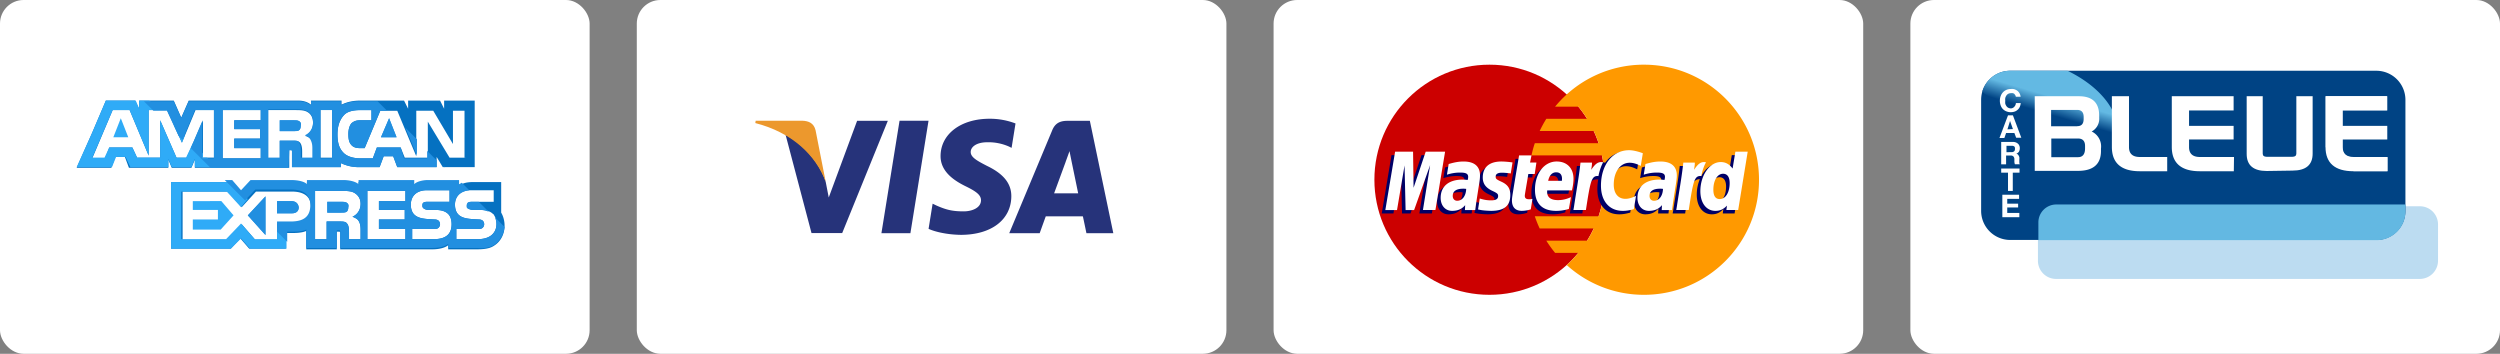
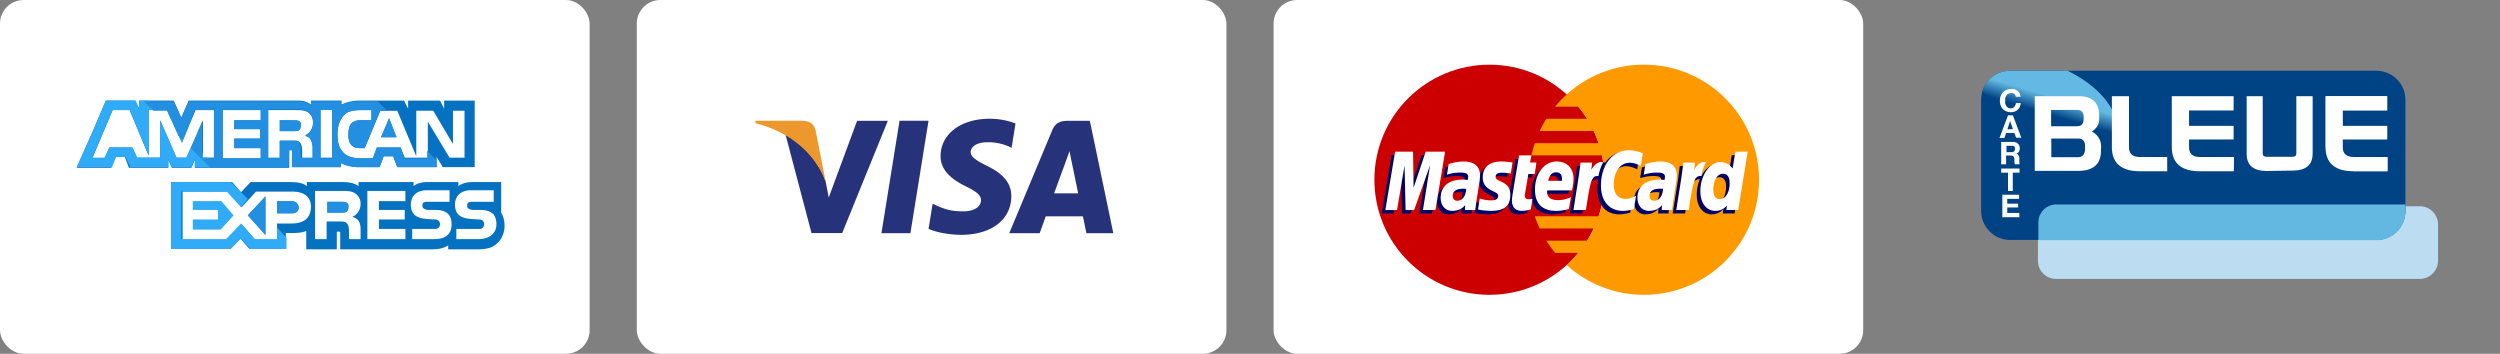
<svg xmlns="http://www.w3.org/2000/svg" width="212" height="30">
  <rect width="100%" height="100%" fill="#808080" stroke="none" />
  <defs>
    <linearGradient x1="48.422%" y1="57.296%" x2="58.836%" y2="37.692%" id="a">
      <stop stop-color="#004384" offset="0%" />
      <stop stop-color="#63B9E3" offset="100%" />
    </linearGradient>
  </defs>
  <g fill="none" fill-rule="evenodd">
    <g transform="translate(108)">
      <rect fill="#FFF" width="50" height="30" rx="2" />
      <path d="M28.064 15.243c0 5.389-4.368 9.757-9.757 9.757-5.39 0-9.758-4.368-9.758-9.757 0-5.39 4.369-9.758 9.758-9.758 5.389 0 9.757 4.369 9.757 9.758" fill="#C00" />
      <path d="M31.407 5.485a9.723 9.723 0 00-7.536 3.559h1.972c.27.328.517.672.744 1.033h-3.46a9.803 9.803 0 00-.562 1.034h4.584c.156.334.294.679.413 1.033h-5.41a9.714 9.714 0 00-.283 1.032h5.976a9.829 9.829 0 01-.283 5.166h-5.41c.119.354.257.7.413 1.034h4.584a9.775 9.775 0 01-.563 1.033h-3.459c.226.36.475.705.744 1.033h1.971a9.751 9.751 0 01-.985 1.033A9.722 9.722 0 0031.407 25c5.389 0 9.757-4.368 9.757-9.757 0-5.389-4.368-9.758-9.757-9.758" fill="#F90" />
      <path d="M16.028 16.311a1.822 1.822 0 00-.236-.017c-.6 0-.904.206-.904.613 0 .25.148.41.38.41.43 0 .742-.41.76-1.006zm.77 1.793h-.877l.02-.417c-.268.33-.625.487-1.11.487-.574 0-.968-.448-.968-1.1 0-.98.685-1.551 1.86-1.551.12 0 .274.011.432.03a.994.994 0 00.041-.26c0-.267-.184-.367-.68-.367a3.532 3.532 0 00-1.12.182l.147-.905c.527-.156.875-.213 1.267-.213.91 0 1.392.408 1.39 1.18.003.207-.032.461-.085.797-.092.583-.29 1.833-.316 2.137zM13.42 18.104h-1.06l.608-3.804-1.356 3.804h-.721l-.09-3.783-.637 3.783h-.992L10 13.155h1.524l.092 2.77.929-2.77h1.694l-.819 4.95M32.716 16.311a1.814 1.814 0 00-.236-.017c-.6 0-.904.206-.904.613 0 .25.147.41.38.41.43 0 .742-.41.76-1.006zm.77 1.793h-.877l.02-.417c-.268.33-.625.487-1.11.487-.574 0-.968-.448-.968-1.1 0-.98.685-1.551 1.86-1.551.12 0 .274.011.432.03a.988.988 0 00.041-.26c0-.267-.184-.367-.68-.367a3.54 3.54 0 00-1.121.182c.012-.067.148-.905.148-.905.527-.156.876-.213 1.267-.213.91 0 1.392.408 1.39 1.18.002.207-.032.461-.085.797-.092.583-.29 1.833-.316 2.137zM21.507 18.043c-.29.092-.516.131-.761.131-.542 0-.837-.311-.837-.884-.008-.178.077-.646.145-1.073.061-.376.46-2.747.46-2.747h1.052l-.123.61h.636l-.144.967h-.638c-.122.765-.296 1.719-.298 1.845 0 .208.11.298.362.298.121 0 .215-.012.286-.038l-.14.891M24.735 18.01c-.362.111-.71.165-1.08.164-1.18-.002-1.794-.617-1.794-1.796 0-1.375.782-2.388 1.843-2.388.868 0 1.423.567 1.423 1.456 0 .295-.038.583-.13.99H22.9c-.07.584.303.827.916.827.376 0 .716-.078 1.094-.253l-.175 1zm-.592-2.385c.006-.084.112-.719-.49-.719-.335 0-.575.256-.673.719h1.163zM17.434 15.352c0 .509.247.86.807 1.124.429.202.495.261.495.444 0 .25-.19.364-.608.364-.316 0-.61-.05-.95-.159l-.145.93c.24.052.456.1 1.103.119 1.117 0 1.633-.426 1.633-1.345 0-.553-.215-.878-.746-1.122-.444-.204-.495-.25-.495-.437 0-.218.176-.33.518-.33.208 0 .492.023.761.061l.15-.933a7.152 7.152 0 00-.931-.078c-1.185 0-1.596.618-1.592 1.362M29.887 14.096c.294 0 .569.076.947.267l.173-1.074c-.156-.061-.702-.42-1.164-.42-.709 0-1.309.353-1.73.933-.615-.204-.868.208-1.178.618l-.275.064c.021-.135.04-.269.034-.405h-.973c-.133 1.247-.368 2.508-.553 3.755l-.048.27h1.06a68.74 68.74 0 00.332-2.383l.4-.221c.06-.222.245-.297.62-.288a4.509 4.509 0 00-.076.825c0 1.317.712 2.137 1.852 2.137.294 0 .546-.039.936-.145l.186-1.128c-.351.173-.639.254-.9.254-.615 0-.988-.455-.988-1.206 0-1.09.554-1.853 1.345-1.853M38.856 13.155l-.236 1.43c-.29-.381-.6-.657-1.011-.657-.534 0-1.021.405-1.34 1.002-.443-.092-.902-.249-.902-.249v.004a5.96 5.96 0 00.047-.606h-.973c-.133 1.247-.368 2.508-.552 3.755l-.05.27H34.9c.143-.928.252-1.7.333-2.312.362-.328.544-.613.91-.594a3.45 3.45 0 00-.258 1.306c0 1.006.509 1.67 1.28 1.67.388 0 .686-.134.976-.444l-.05.374h1.002l.807-4.949h-1.044zm-1.325 4.02c-.36 0-.543-.268-.543-.794 0-.791.34-1.352.821-1.352.364 0 .562.277.562.788 0 .798-.347 1.358-.84 1.358z" fill="#006" />
      <path fill="#FFF" d="M13.725 17.81h-1.06l.608-3.804-1.355 3.805h-.723l-.089-3.783-.638 3.783h-.991l.828-4.95h1.523l.043 3.064 1.028-3.063h1.645l-.82 4.949M16.333 16.018a1.761 1.761 0 00-.236-.017c-.6 0-.904.206-.904.613 0 .25.148.41.38.41.43 0 .742-.41.76-1.006zm.77 1.793h-.877l.02-.417c-.268.33-.625.487-1.11.487-.574 0-.968-.45-.968-1.1 0-.98.685-1.551 1.86-1.551.12 0 .274.01.432.03A.999.999 0 0016.5 15c0-.267-.184-.366-.68-.366a3.519 3.519 0 00-1.12.18l.146-.905c.528-.155.876-.213 1.268-.213.91 0 1.392.409 1.39 1.18.002.207-.032.463-.085.798-.092.582-.29 1.833-.316 2.137zM31.312 12.995l-.174 1.074c-.378-.19-.652-.267-.946-.267-.79 0-1.346.764-1.346 1.855 0 .75.373 1.204.99 1.204.26 0 .548-.08.899-.253l-.186 1.127c-.39.107-.643.146-.936.146-1.141 0-1.851-.82-1.851-2.137 0-1.77.982-3.006 2.386-3.006.462 0 1.008.196 1.164.257M33.02 16.018a1.748 1.748 0 00-.235-.017c-.6 0-.904.206-.904.613 0 .25.148.41.38.41.43 0 .742-.41.76-1.006zm.772 1.793h-.878l.02-.417c-.268.33-.625.487-1.11.487-.575 0-.968-.45-.968-1.1 0-.98.684-1.551 1.86-1.551.12 0 .274.01.431.03a.994.994 0 00.042-.26c0-.267-.184-.366-.68-.366a3.52 3.52 0 00-1.12.18l.146-.905c.528-.155.876-.213 1.268-.213.91 0 1.392.409 1.39 1.18.003.207-.032.463-.085.798-.092.582-.29 1.833-.316 2.137zM21.811 17.75a2.42 2.42 0 01-.76.13c-.542 0-.838-.31-.838-.883-.007-.179.078-.646.146-1.073.06-.377.459-2.747.459-2.747h1.053l-.123.609h.54l-.144.967h-.542c-.122.766-.297 1.72-.299 1.846 0 .208.111.298.363.298.121 0 .214-.012.286-.038l-.14.89M25.04 17.718c-.362.11-.711.163-1.08.163-1.18-.001-1.794-.617-1.794-1.796 0-1.376.782-2.39 1.843-2.39.868 0 1.423.568 1.423 1.458 0 .295-.039.583-.13.99h-2.097c-.07.584.303.827.915.827.377 0 .717-.078 1.095-.254l-.175 1.002zm-.592-2.387c.006-.084.112-.719-.49-.719-.335 0-.575.257-.673.719h1.163zM17.739 15.058c0 .51.247.86.807 1.124.429.202.495.262.495.445 0 .25-.189.364-.608.364-.316 0-.61-.05-.95-.159l-.145.93c.24.052.456.1 1.102.119 1.118 0 1.634-.426 1.634-1.346 0-.553-.216-.877-.746-1.121-.444-.204-.495-.25-.495-.438 0-.217.176-.33.518-.33.208 0 .492.024.761.062l.15-.933a7.21 7.21 0 00-.931-.08c-1.186 0-1.596.62-1.592 1.363M39.398 17.81h-1.002l.05-.374c-.29.31-.588.445-.977.445-.77 0-1.279-.664-1.279-1.67 0-1.34.79-2.468 1.724-2.468.41 0 .722.168 1.011.55l.235-1.431h1.045l-.807 4.949zm-1.563-.93c.494 0 .84-.558.84-1.355 0-.512-.197-.79-.56-.79-.481 0-.822.561-.822 1.353 0 .526.182.793.542.793zM34.746 13.786c-.133 1.246-.368 2.507-.553 3.754l-.048.27h1.06c.379-2.46.47-2.94 1.064-2.88.095-.505.271-.946.402-1.168-.443-.093-.691.158-1.016.634.026-.206.073-.406.064-.61h-.973M26.026 13.786c-.133 1.246-.37 2.507-.553 3.754l-.048.27h1.06c.379-2.46.47-2.94 1.063-2.88.095-.505.272-.946.403-1.168-.443-.093-.691.158-1.016.634.026-.206.073-.406.064-.61h-.973" />
    </g>
    <g transform="translate(54)">
      <rect fill="#FFF" width="50" height="30" rx="2" />
      <path fill="#26337A" d="M20.745 19.773l1.537-9.537h2.458l-1.537 9.537h-2.458M32.116 10.47a6.075 6.075 0 00-2.202-.4c-2.43 0-4.14 1.295-4.154 3.148-.015 1.37 1.22 2.135 2.152 2.59.958.468 1.28.767 1.276 1.184-.007.639-.764.932-1.47.932-.985 0-1.507-.144-2.316-.5l-.316-.152-.343 2.134c.573.266 1.635.497 2.737.509 2.583 0 4.26-1.279 4.28-3.258.009-1.087-.646-1.91-2.064-2.591-.859-.442-1.386-.735-1.38-1.183 0-.396.445-.82 1.408-.82a4.31 4.31 0 011.839.366l.22.109.333-2.068M35.389 16.392c.203-.548.979-2.666.979-2.666-.015.026.202-.552.326-.91l.166.823s.472 2.276.569 2.753h-2.04zm3.031-6.146h-1.899c-.589 0-1.03.169-1.288.79l-3.65 8.74h2.582s.421-1.175.517-1.433l3.147.005c.074.333.3 1.429.3 1.429h2.28l-1.989-9.53zM18.683 10.244l-2.405 6.502-.258-1.321c-.448-1.523-1.843-3.174-3.404-4l2.2 8.34 2.602-.001 3.87-9.52h-2.605" />
      <path d="M14.045 10.238h-3.963l-.032.197c3.083.79 5.124 2.697 5.97 4.99l-.86-4.382c-.15-.605-.581-.784-1.115-.805" fill="#EC982D" />
    </g>
    <rect fill="#FFF" width="50" height="30" rx="2" />
    <g fill-rule="nonzero">
-       <path fill="#2FABF7" d="M9.61 11.64h1.268l-.634-1.614z" />
      <path d="M25.335 10.257c-.115-.058-.288-.058-.46-.058h-1.153v.922h1.152c.173 0 .346 0 .461-.058.115-.057.173-.23.173-.403.058-.23-.058-.346-.173-.403z" fill="#228FE0" />
      <path d="M37.662 8.529v.691l-.346-.691h-2.707v.691l-.346-.691h-3.686c-.634 0-1.152.115-1.613.345V8.53h-2.592v.345c-.288-.23-.634-.345-1.094-.345h-9.274l-.634 1.44-.633-1.44h-2.938v.691l-.345-.691H8.977l-1.152 2.707L6.5 14.231H9.438l.345-.921h.807l.345.921h3.341v-.691l.288.691h1.67l.288-.691v.691h8.007v-1.497h.115c.115 0 .115 0 .115.172v1.268h4.147v-.346a3.45 3.45 0 001.556.346h1.728l.345-.922h.807l.345.922h3.341v-.864l.518.864h2.708V8.529h-2.592zm-19.47 4.838h-.978V10.2l-1.383 3.168h-.864L13.585 10.2v3.168h-1.959l-.403-.864H9.265l-.346.922H7.825l1.728-4.09h1.44l1.613 3.86v-3.86h1.555l1.267 2.765 1.152-2.765h1.613v4.032zM22.11 10.2h-2.247v.749h2.189v.806h-2.189v.807h2.247v.864h-3.226v-4.09h3.226v.864zm4.32 1.67c.115.231.172.404.172.75v.806h-.979v-.519c0-.23 0-.576-.173-.806-.172-.173-.345-.173-.69-.173h-1.038v1.498h-.979v-4.09h2.189c.518 0 .864 0 1.152.173.288.173.46.46.46.922 0 .633-.402.979-.69 1.094.288.058.46.23.576.346zm1.728 1.498h-.98v-4.09h.98v4.09zm11.347 0h-1.383l-1.843-3.053v3.053h-1.958l-.346-.864H31.96l-.345.922h-1.095c-.46 0-1.037-.115-1.382-.461-.346-.346-.519-.806-.519-1.555 0-.576.116-1.152.519-1.613.288-.346.806-.46 1.44-.46h.921v.863h-.921c-.346 0-.519.058-.749.23-.173.173-.288.519-.288.922 0 .461.058.749.288.98.173.172.403.23.691.23h.403l1.325-3.168h1.44l1.613 3.859v-3.86h1.44l1.67 2.823V9.393h.98v3.974h.115z" fill="#0571C1" />
      <g fill="#228FE0">
        <path d="M32.305 11.64h1.325l-.634-1.614zM22.513 19.934V16.65l-1.498 1.613z" />
      </g>
      <path fill="#2FABF7" d="M16.35 17.054v.748h2.13v.807h-2.13v.864h2.361l1.095-1.21-1.037-1.21z" />
      <path d="M24.702 17.054h-1.21v1.036h1.267c.346 0 .576-.172.576-.518-.057-.346-.288-.518-.633-.518z" fill="#228FE0" />
      <path d="M42.5 18.033V15.44h-2.419c-.519 0-.922.115-1.21.345v-.345h-2.65c-.403 0-.921.115-1.151.345v-.345h-4.666v.345c-.346-.288-.98-.345-1.267-.345h-3.11v.345c-.289-.288-.98-.345-1.325-.345h-3.456l-.807.864-.749-.864h-5.184v5.645h5.07l.806-.864.748.864h3.11V19.76h.404c.403 0 .922 0 1.325-.173v1.555h2.592v-1.497h.115c.173 0 .173 0 .173.172v1.325h7.833c.519 0 1.037-.115 1.325-.345v.345h2.477c.518 0 1.037-.057 1.382-.288.576-.345.922-.979.922-1.728 0-.403-.115-.806-.288-1.094zm-17.856.921h-1.152v1.383h-1.843l-1.152-1.325-1.21 1.325h-3.801v-4.09h3.859l1.152 1.325 1.21-1.325h3.052c.749 0 1.613.23 1.613 1.325-.058 1.152-.864 1.382-1.728 1.382zm5.76-.23c.115.173.173.403.173.749v.806h-.98v-.518c0-.23 0-.634-.172-.807-.115-.172-.346-.172-.691-.172h-1.037v1.497h-.98v-4.09h2.19c.46 0 .863 0 1.151.173.288.173.519.461.519.922 0 .634-.403.98-.691 1.094.288.116.46.23.518.346zm3.974-1.67h-2.246v.748h2.189v.807h-2.189v.806h2.246v.864h-3.225v-4.09h3.225v.865zm2.42 3.225h-1.844v-.864h1.844c.172 0 .288 0 .403-.115a.44.44 0 00.115-.288.44.44 0 00-.115-.288c-.058-.058-.173-.115-.346-.115-.921-.058-2.016 0-2.016-1.267 0-.576.346-1.21 1.383-1.21h1.9v.98h-1.785c-.173 0-.288 0-.403.057-.116.057-.116.173-.116.288 0 .173.116.23.23.288a.73.73 0 00.346.057h.519c.518 0 .864.116 1.094.346.173.173.288.46.288.864 0 .864-.518 1.267-1.497 1.267zm4.953-.403c-.23.23-.633.403-1.21.403h-1.843v-.864h1.844c.172 0 .288 0 .403-.115a.44.44 0 00.115-.288.44.44 0 00-.115-.288c-.058-.058-.173-.115-.346-.115-.921-.058-2.016 0-2.016-1.267 0-.576.346-1.21 1.383-1.21h1.9v.98h-1.728c-.172 0-.288 0-.403.057-.115.057-.115.173-.115.288 0 .173.058.23.23.288a.73.73 0 00.346.057h.518c.519 0 .864.116 1.095.346.057 0 .057.058.057.058.173.23.23.518.23.806 0 .346-.114.634-.345.864z" fill="#0571C1" />
      <path d="M29.367 17.169c-.115-.058-.288-.058-.46-.058h-1.153v.922h1.152c.173 0 .346 0 .461-.058.115-.057.173-.23.173-.403.058-.23-.058-.346-.173-.403z" fill="#228FE0" />
      <g fill="#228FE0">
        <path d="M25.335 10.257c-.115-.058-.288-.058-.46-.058h-1.153v.922h1.152c.173 0 .346 0 .461-.058.115-.057.173-.23.173-.403.058-.23-.058-.346-.173-.403zM32.305 11.64h1.325l-.634-1.614zM22.513 19.934V16.65l-1.498 1.613z" />
      </g>
      <path d="M24.702 17.054h-1.21v1.036h1.267c.346 0 .576-.172.576-.518-.057-.346-.288-.518-.633-.518zM29.367 17.169c-.115-.058-.288-.058-.46-.058h-1.153v.922h1.152c.173 0 .346 0 .461-.058.115-.057.173-.23.173-.403.058-.23-.058-.346-.173-.403z" fill="#228FE0" />
      <g fill="#2FABF7">
        <path d="M24.298 20.164l-.806-.864v.98h-1.9l-1.153-1.326-1.267 1.325H15.37v-4.032h3.86l1.21 1.325.575-.691-1.44-1.44h-5.069v5.645h5.07l.863-.864.749.864h3.11zM18.308 14.174l-.749-.807h-.345v-.345l-.864-.864-.576 1.21h-.807l-1.382-3.169v3.168h-1.959l-.403-.864H9.265l-.403.864H7.825l1.728-4.032h1.44l1.613 3.86v-3.86h.864l-.807-.806H11.8v.691l-.288-.691H8.977l-1.152 2.707L6.5 14.174h2.995l.346-.864h.806l.403.864h3.226v-.692l.288.692h1.67l.288-.692v.692z" />
        <path d="M15.658 11.524l-.921-.922.691 1.498z" />
      </g>
      <g fill="#228FE0">
-         <path d="M41.866 20.798c.519-.346.864-.922.922-1.556l-.806-.806c.057.173.115.346.115.576 0 .346-.115.634-.346.864-.23.23-.633.403-1.21.403h-1.843v-.864h1.844c.172 0 .288 0 .403-.115a.44.44 0 00.115-.288.44.44 0 00-.115-.288c-.058-.058-.173-.115-.346-.115-.921-.058-2.016 0-2.016-1.267 0-.576.346-1.095 1.21-1.21l-.634-.634c-.115.058-.173.116-.23.116v-.346h-2.65c-.403 0-.921.115-1.152.346v-.346h-4.723v.346c-.346-.288-.98-.346-1.267-.346h-3.11v.346c-.289-.288-.98-.346-1.325-.346h-3.456l-.807.864-.749-.864h-.633l1.728 1.728.864-.922h3.053c.748 0 1.612.23 1.612 1.325 0 1.152-.806 1.383-1.67 1.383h-1.152v.864l.864.864v-.864h.288c.403 0 .922 0 1.325-.173v1.555h2.592V19.53h.115c.173 0 .173 0 .173.173v1.325h7.833c.519 0 1.037-.115 1.325-.346v.346h2.477c.46.058.98 0 1.382-.23zm-11.462-2.074c.115.173.173.403.173.749v.806h-.98v-.518c0-.23 0-.634-.172-.807-.115-.172-.346-.172-.691-.172h-1.037v1.497h-.98v-4.09h2.19c.46 0 .863 0 1.151.173.288.173.519.461.519.922 0 .634-.403.98-.691 1.094.288.116.46.23.518.346zm3.974-1.67h-2.246v.748h2.189v.807h-2.189v.806h2.246v.864h-3.225v-4.09h3.225v.865zm2.42 3.225h-1.844v-.864h1.844c.172 0 .288 0 .403-.115a.44.44 0 00.115-.288.44.44 0 00-.115-.288c-.058-.058-.173-.115-.346-.115-.921-.058-2.016 0-2.016-1.267 0-.576.346-1.21 1.383-1.21h1.9v.98h-1.785c-.173 0-.288 0-.403.057-.116.057-.116.173-.116.288 0 .173.116.23.23.288a.73.73 0 00.346.057h.519c.518 0 .864.116 1.094.346.173.173.288.46.288.864 0 .864-.518 1.267-1.497 1.267z" />
-         <path d="M39.562 17.457c0 .173.058.23.23.288a.73.73 0 00.346.057h.519c.345 0 .576.058.806.173l-.864-.864h-.518c-.173 0-.288 0-.403.058a.44.44 0 00-.116.288zM37.546 14l.116.174h.057zM34.378 10.833l.98 2.361v-1.382z" />
        <path d="M24.529 12.734h.115c.115 0 .115 0 .115.172v1.268h4.147v-.346a3.45 3.45 0 001.556.346h1.728l.345-.922h.807l.345.922h3.341v-.576l-.806-.807v.634h-1.959l-.288-.922H31.96l-.345.922h-1.095c-.46 0-1.037-.115-1.382-.461-.346-.346-.519-.806-.519-1.555 0-.576.116-1.152.519-1.613.288-.346.806-.46 1.44-.46h.921v.863h-.921c-.346 0-.519.058-.749.23-.173.173-.288.519-.288.922 0 .461.058.749.288.98.173.172.403.23.691.23h.403l1.325-3.168h.576l-.806-.807h-1.498c-.633 0-1.152.116-1.613.346v-.346h-2.534v.346c-.288-.23-.634-.346-1.094-.346h-9.274l-.634 1.44-.633-1.44h-2.535l.807.807h1.152l.979 2.131.346.346 1.036-2.535h1.613v4.09h-.979v-3.168l-.98 2.304 1.671 1.67h6.624l.058-1.497zm2.65-3.399h.979v4.09h-.98v-4.09zm-5.07.864h-2.246v.749h2.189v.806h-2.189v.807h2.247v.864h-3.226v-4.09h3.226v.864zm1.613 3.168h-.979v-4.09h2.189c.518 0 .864 0 1.152.173.288.173.46.461.46.922 0 .634-.402.98-.69 1.094.23.058.403.23.46.346.116.23.173.403.173.749v.806h-.979v-.518c0-.23 0-.576-.173-.807-.057-.115-.23-.115-.576-.115h-1.037v1.44z" />
      </g>
    </g>
-     <rect fill="#FFF" x="162" width="50" height="30" rx="2" />
    <g>
      <g fill-rule="nonzero">
        <path d="M205.206 23.653H174.35a1.539 1.539 0 01-1.533-1.54v-3.088c0-.847.686-1.534 1.533-1.534h30.856c.848 0 1.536.686 1.539 1.534v3.089a1.55 1.55 0 01-1.539 1.539z" fill="#BCDCF1" />
        <path d="M201.529 20.348h-31.072A2.468 2.468 0 01168 17.88V8.457A2.468 2.468 0 01170.457 6h31.06a2.468 2.468 0 012.463 2.457v9.423a2.457 2.457 0 01-2.451 2.468z" fill="#004384" />
        <path d="M174.361 17.34a1.517 1.517 0 00-1.506 1.512v1.512h28.706a2.43 2.43 0 002.42-2.414v-.61h-29.62z" fill="#63B8E2" />
        <path d="M192.224 14.5c-1.134 0-1.706-.481-1.706-1.448V8.16h1.36v4.86c0 .184.109.275.325.275h2.198c.216 0 .329-.091.329-.275V8.16h1.382v4.86c0 .967-.572 1.447-1.711 1.447l-2.177.033z" fill="#FFF" />
        <path d="M11.108 3.31C10.687 2.516 9.67 1.15 7.328 0H2.419a2.446 2.446 0 00-2.3 1.696c-.227.67 9.218 3.925 10.989 4.536V3.31z" fill="url(#a)" transform="translate(168 6)" />
        <path d="M170.894 8.068l-.075-.102a.297.297 0 00-.13-.065.373.373 0 00-.151 0 .47.47 0 00-.238.054.437.437 0 00-.162.151.718.718 0 00-.091.205c-.008.081-.008.162 0 .243a1.134 1.134 0 000 .232c.018.072.05.14.091.2.04.064.096.116.162.151a.47.47 0 00.238.054.389.389 0 00.28-.145.475.475 0 00.13-.308h.41a.983.983 0 01-.08.324.675.675 0 01-.178.243.718.718 0 01-.254.156 1.042 1.042 0 01-.324.054.977.977 0 01-.389-.075.815.815 0 01-.48-.513 1.161 1.161 0 010-.767.929.929 0 01.183-.319.859.859 0 01.297-.216.977.977 0 01.389-.08c.1-.01.2-.003.297.021.09.031.175.075.254.13a.74.74 0 01.275.508h-.405a.405.405 0 00-.049-.136zM170.695 9.78l.712 1.9h-.437l-.151-.404h-.702l-.146.426h-.416l.724-1.922h.416zm0 1.166l-.243-.69-.222.712.465-.022zM170.727 12.037a.605.605 0 01.405.157.427.427 0 01.108.167c.027.063.04.131.038.2a.61.61 0 01-.065.292.491.491 0 01-.227.183.367.367 0 01.13.065.54.54 0 01.124.238.421.421 0 010 .14v.103a.967.967 0 000 .124v.124a.313.313 0 00.043.097h-.421a.761.761 0 01-.043-.216v-.237a.324.324 0 00-.092-.216.308.308 0 00-.227-.07h-.383v.75h-.416v-1.9h1.026zm-.146.864a.297.297 0 00.21-.065.243.243 0 00.076-.205.248.248 0 00-.048-.205.297.297 0 00-.21-.06h-.46v.54l.432-.005zM169.701 14.64v-.346h1.555v.346h-.572v1.55h-.405v-1.55zM171.218 16.514v.35h-1.004v.406h.923v.324h-.923v.464h1.026v.362h-1.442v-1.906zM176.278 8.16c1.156 0 1.734.54 1.734 1.663v.162a1.22 1.22 0 01-.638 1.167c.548.259.866.84.789 1.441v.206c0 1.123-.654 1.69-1.95 1.69h-3.666V8.16h3.731zm-.124 2.538c.362 0 .54-.205.54-.616V9.92c0-.4-.184-.599-.54-.599h-2.22v1.388h2.22v-.011zm.065 2.63c.389 0 .594-.249.594-.745v-.206c0-.415-.2-.631-.594-.631h-2.268v1.582h2.268zM183.779 14.521h-2.322c-1.572 0-2.37-.691-2.37-2.057V8.16h1.452v4.32c0 .54.297.832.912.832h2.328v1.225-.016zM189.427 14.521h-2.878c-1.582 0-2.381-.691-2.381-2.057V8.16h5.243v1.21h-3.78v1.306h3.78v1.15h-3.78v.654c0 .54.302.832.913.832h2.9l-.017 1.21zM197.23 12.48V8.16h5.179v1.183h-3.78v1.371h3.78v1.08h-3.78v.686c0 .572.313.859.95.859h2.868v1.171h-2.868" fill="#FFF" />
        <path d="M202.463 14.521h-2.884c-1.577 0-2.376-.691-2.376-2.057V8.16h5.238v1.21h-3.78v1.306h3.78v1.15h-3.78v.654c0 .54.303.832.918.832h2.884v1.21z" fill="#FFF" />
      </g>
    </g>
  </g>
</svg>